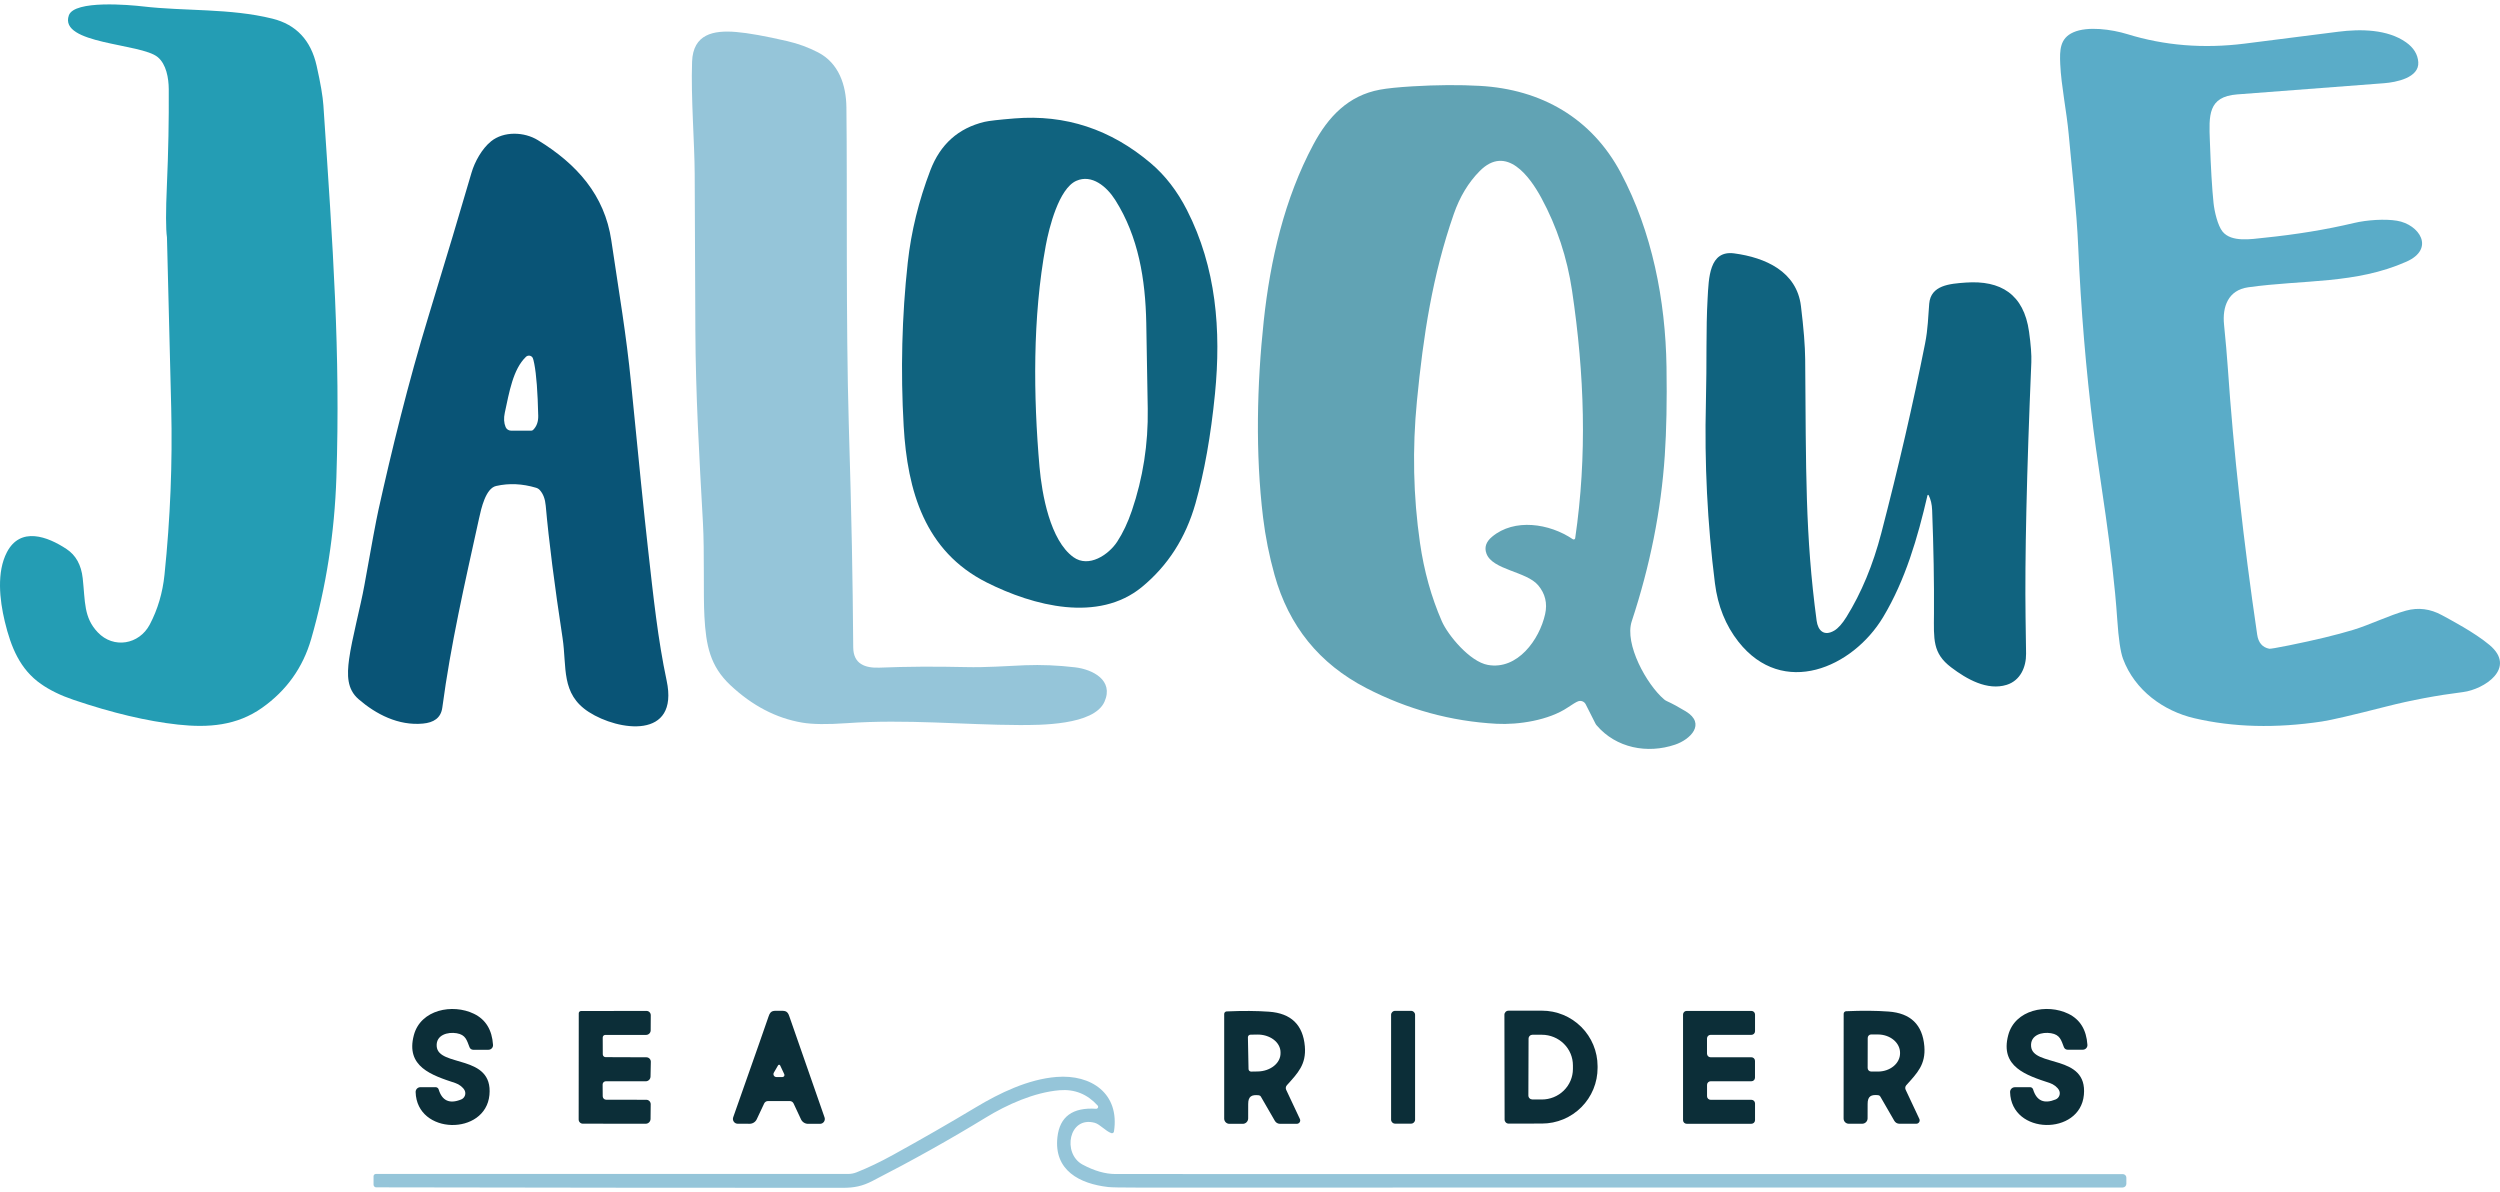
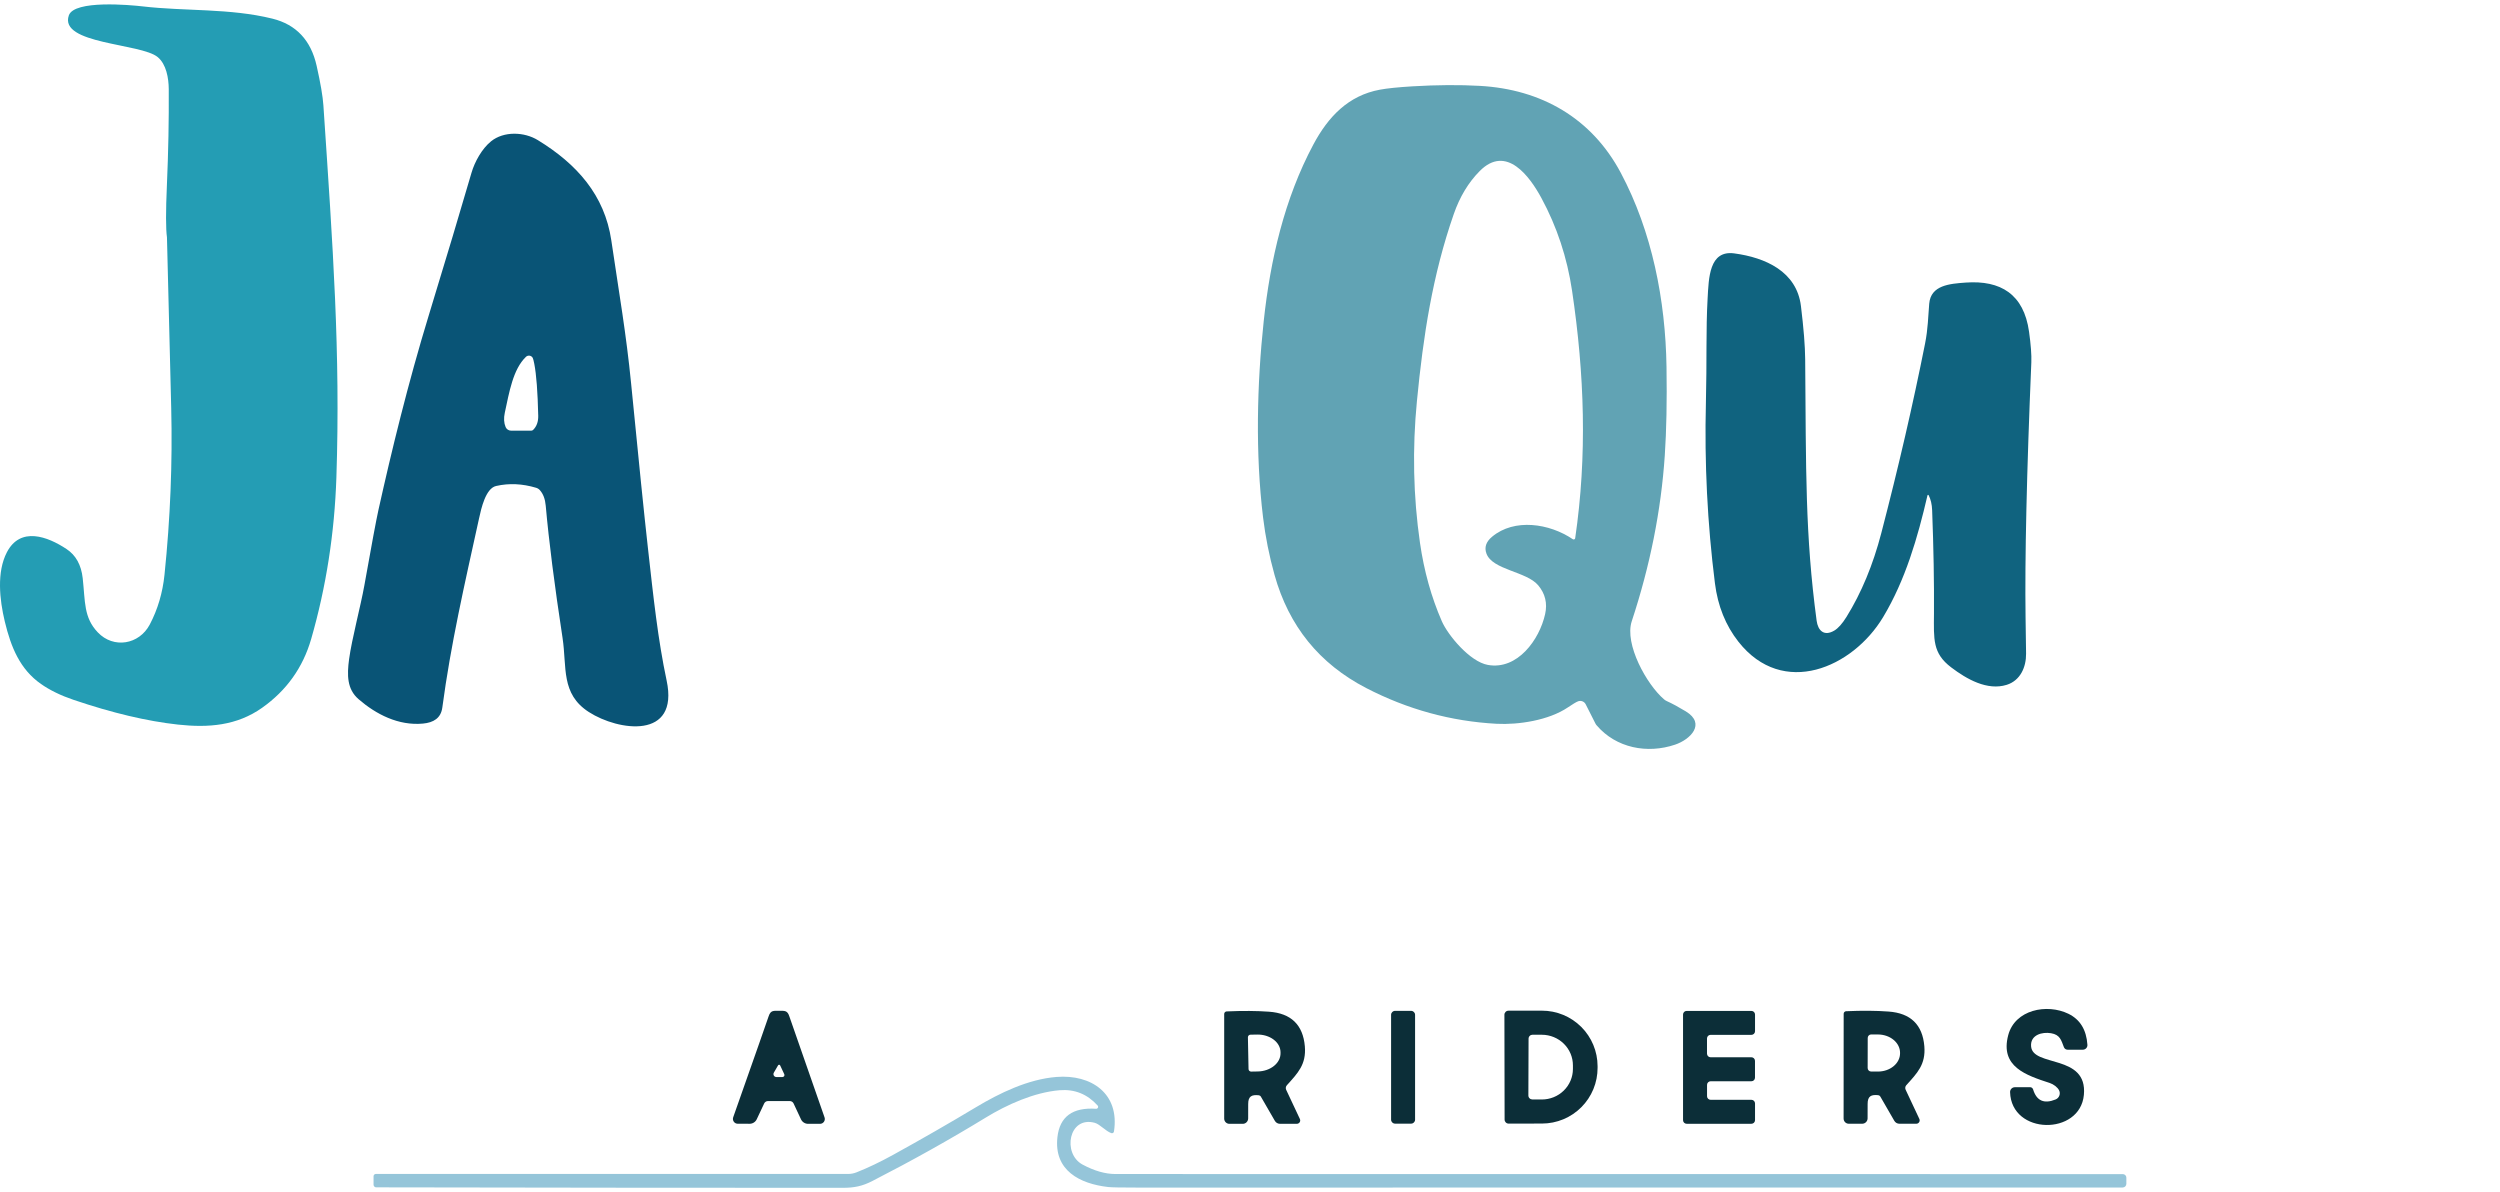
<svg xmlns="http://www.w3.org/2000/svg" width="195" height="93" viewBox="0 0 195 93" fill="none">
  <path d="M5.372 1.194C5.802 -0.01 10.132 0.381 11.152 0.501C14.403 0.882 17.938 0.634 21.246 1.454C23.103 1.914 24.254 3.142 24.699 5.138C25.004 6.497 25.179 7.525 25.225 8.223C25.974 19.386 26.558 27.468 26.239 37.226C26.095 41.578 25.44 45.781 24.274 49.833C23.631 52.067 22.352 53.86 20.438 55.212C18.466 56.605 16.25 56.777 13.89 56.519C11.47 56.254 8.753 55.61 5.738 54.588C4.736 54.248 3.889 53.835 3.196 53.35C1.57 52.213 0.861 50.506 0.374 48.478C-0.036 46.766 -0.267 44.629 0.536 43.079C1.59 41.048 3.715 41.846 5.188 42.824C5.915 43.303 6.336 44.062 6.451 45.1C6.654 46.947 6.522 48.161 7.625 49.322C8.855 50.622 10.857 50.28 11.682 48.713C12.303 47.535 12.686 46.239 12.831 44.828C13.285 40.431 13.459 36.102 13.355 31.838C13.137 22.97 13.026 18.528 13.023 18.511C12.93 17.855 12.928 16.5 13.018 14.449C13.131 11.857 13.179 9.36 13.163 6.958C13.156 6.093 12.974 5.013 12.303 4.455C10.999 3.365 4.567 3.456 5.372 1.194Z" fill="#249DB4" />
-   <path d="M186.963 17.217C188.717 17.507 189.96 19.408 187.698 20.412C183.736 22.168 179.696 21.802 175.359 22.409C173.787 22.63 173.335 23.937 173.475 25.317C173.606 26.622 173.702 27.728 173.765 28.635C174.215 35.199 174.98 42.152 176.059 49.492C176.15 50.126 176.465 50.496 177.002 50.602C177.084 50.617 177.598 50.529 178.544 50.339C180.568 49.93 182.235 49.527 183.545 49.131C184.827 48.743 186.379 47.984 187.673 47.628C188.628 47.366 189.563 47.485 190.478 47.986C191.149 48.355 193.013 49.327 194.184 50.31C196.326 52.11 193.757 53.775 192.114 53.982C190.061 54.24 188.069 54.615 186.138 55.106C183.502 55.779 181.827 56.169 181.113 56.276C177.511 56.818 174.19 56.732 171.151 56.02C168.764 55.46 166.514 53.856 165.596 51.388C165.398 50.854 165.248 49.834 165.146 48.328C164.783 42.947 163.724 37.013 163.285 33.483C162.703 28.823 162.31 24.096 162.103 19.3C161.973 16.296 161.597 13.145 161.359 10.473C161.197 8.685 160.775 6.695 160.698 4.996C160.652 3.91 160.664 2.989 161.723 2.52C162.83 2.026 164.719 2.289 165.927 2.662C168.821 3.556 171.868 3.804 175.069 3.404C176.498 3.226 178.934 2.916 182.376 2.476C184.124 2.252 186.227 2.277 187.676 3.303C188.267 3.724 188.584 4.238 188.626 4.846C188.71 6.066 186.897 6.42 185.952 6.491C181.96 6.789 178.142 7.08 174.499 7.363C172.203 7.54 172.298 9.009 172.37 11.008C172.443 13.092 172.538 14.698 172.655 15.824C172.723 16.49 172.981 17.595 173.359 18.064C174.052 18.919 175.617 18.649 176.565 18.55C179.107 18.292 181.452 17.907 183.599 17.396C184.652 17.146 186.052 17.065 186.963 17.217Z" fill="#5AACC8" />
-   <path d="M66.552 50.499C66.562 51.801 67.488 52.122 68.611 52.076C70.71 51.992 72.936 51.977 75.289 52.032C76.998 52.073 78.415 51.948 79.958 51.889C81.222 51.84 82.521 51.894 83.855 52.051C85.224 52.213 86.898 53.056 86.149 54.738C85.322 56.59 81.061 56.558 79.466 56.553C75.254 56.543 70.674 56.079 66.037 56.408C64.521 56.515 63.365 56.5 62.569 56.364C60.548 56.02 58.685 55.05 56.979 53.453C55.38 51.958 55.068 50.337 54.945 48.097C54.847 46.299 54.96 43.114 54.827 40.731C54.547 35.699 54.26 30.789 54.238 25.742C54.205 18.123 54.188 14.065 54.186 13.567C54.179 11.207 53.884 7.579 53.982 4.814C54.059 2.65 55.653 2.348 57.421 2.495C58.354 2.572 59.686 2.81 61.417 3.21C62.254 3.403 63.049 3.695 63.804 4.084C65.428 4.919 66 6.639 66.02 8.37C66.096 14.594 65.97 25.103 66.206 33.112C66.435 40.797 66.506 44.823 66.552 50.499Z" fill="#95C5D9" />
  <path d="M123.094 54.701C122.946 54.757 122.681 54.915 122.298 55.175C120.8 56.19 118.427 56.546 116.732 56.455C113.174 56.263 109.783 55.333 106.559 53.665C102.91 51.774 100.528 48.834 99.415 44.847C99.002 43.371 98.703 41.872 98.518 40.353C97.916 35.399 98.039 29.979 98.572 25.03C99.081 20.294 100.181 15.503 102.443 11.271C103.607 9.09 105.179 7.449 107.633 6.995C108.209 6.888 109.055 6.802 110.17 6.734C112.087 6.62 113.842 6.608 115.433 6.698C120.222 6.968 124.15 9.21 126.424 13.486C128.863 18.072 129.909 23.419 129.988 28.618C130.029 31.269 129.984 33.573 129.853 35.529C129.566 39.813 128.707 44.123 127.276 48.46C126.692 50.234 128.435 53.39 129.801 54.554C129.866 54.609 129.939 54.655 130.017 54.689C130.446 54.884 130.938 55.15 131.493 55.487C133.095 56.465 131.83 57.688 130.656 58.083C128.489 58.815 126.056 58.351 124.538 56.575C124.497 56.53 124.463 56.478 124.437 56.423L123.683 54.932C123.63 54.828 123.541 54.747 123.432 54.705C123.324 54.662 123.203 54.661 123.094 54.701ZM122.865 41.979C123.808 35.537 123.59 29.2 122.622 22.684C122.239 20.097 121.441 17.683 120.227 15.441C119.328 13.783 117.501 11.236 115.416 13.344C114.537 14.231 113.862 15.351 113.392 16.704C111.734 21.468 111.015 26.181 110.521 31.273C110.156 35.018 110.234 38.704 110.757 42.333C111.074 44.536 111.643 46.577 112.461 48.453C112.935 49.539 114.642 51.611 116.052 51.864C118.363 52.28 120.078 49.892 120.52 47.9C120.708 47.057 120.528 46.308 119.979 45.653C119.066 44.565 116.408 44.459 115.942 43.177C115.765 42.696 115.91 42.26 116.379 41.868C118.118 40.41 120.854 40.82 122.681 42.06C122.698 42.071 122.717 42.078 122.738 42.079C122.758 42.081 122.778 42.078 122.796 42.07C122.815 42.062 122.831 42.049 122.843 42.033C122.855 42.017 122.862 41.999 122.865 41.979Z" fill="#61A3B4" />
-   <path d="M89.767 12.737C90.889 13.688 91.827 14.904 92.582 16.384C94.866 20.862 95.259 25.749 94.768 30.723C94.445 33.98 93.938 36.828 93.247 39.27C92.486 41.95 91.093 44.122 89.07 45.786C85.67 48.581 80.623 47.272 76.966 45.434C72.13 43.003 70.777 38.282 70.487 33.238C70.24 28.922 70.346 24.666 70.806 20.471C71.072 18.061 71.659 15.665 72.567 13.285C73.343 11.253 74.752 9.993 76.792 9.505C77.123 9.426 77.903 9.337 79.135 9.237C83.096 8.913 86.64 10.08 89.767 12.737ZM83.723 43.455C84.921 44.322 86.476 43.271 87.144 42.249C87.589 41.566 87.969 40.762 88.284 39.837C89.153 37.281 89.567 34.631 89.524 31.887C89.491 29.712 89.453 27.482 89.409 25.194C89.342 21.8 88.807 18.465 86.984 15.591C86.331 14.562 85.167 13.565 83.951 14.105C82.591 14.709 81.832 17.745 81.571 19.145C80.53 24.757 80.603 30.924 81.082 36.423C81.272 38.572 81.913 42.146 83.723 43.455Z" fill="#10637F" />
  <path d="M41.818 38.047C40.739 37.724 39.698 37.678 38.696 37.907C37.881 38.091 37.535 39.66 37.365 40.439C36.23 45.602 35.16 50.246 34.501 55.19C34.391 56.015 33.816 56.364 32.986 56.44C31.082 56.617 29.329 55.716 27.966 54.534C27.062 53.751 27.062 52.658 27.229 51.415C27.443 49.838 28.133 47.269 28.418 45.673C28.984 42.493 29.351 40.528 29.518 39.778C30.525 35.244 31.824 29.893 33.448 24.583C34.821 20.086 35.932 16.38 36.781 13.464C37.024 12.631 37.584 11.602 38.306 11.02C39.293 10.225 40.88 10.271 41.958 10.934C44.989 12.791 47.16 15.213 47.683 18.754C48.299 22.932 48.847 26.041 49.228 29.927C49.816 35.931 50.253 40.209 50.539 42.76C50.969 46.604 51.318 49.89 51.998 53.085C52.986 57.72 48.233 57.02 45.934 55.541C43.729 54.122 44.227 52.054 43.879 49.757C43.25 45.644 42.813 42.206 42.567 39.444C42.521 38.923 42.368 38.519 42.108 38.231C42.031 38.144 41.93 38.08 41.818 38.047ZM41.553 27.916C41.529 27.87 41.494 27.831 41.452 27.8C41.41 27.77 41.361 27.751 41.31 27.743C41.259 27.735 41.207 27.738 41.157 27.754C41.108 27.769 41.062 27.796 41.025 27.832C40.008 28.805 39.718 30.612 39.374 32.196C39.282 32.622 39.304 32.994 39.438 33.311C39.474 33.394 39.532 33.465 39.608 33.515C39.683 33.565 39.77 33.591 39.86 33.591H41.442C41.494 33.591 41.544 33.571 41.582 33.535C41.859 33.263 41.992 32.896 41.982 32.435C41.94 30.565 41.837 29.214 41.675 28.382C41.626 28.132 41.585 27.976 41.553 27.916Z" fill="#095476" />
  <path d="M150.432 38.624C150.428 38.615 150.421 38.608 150.413 38.604C150.404 38.6 150.395 38.598 150.385 38.599C150.376 38.601 150.367 38.605 150.359 38.612C150.352 38.618 150.346 38.627 150.344 38.636C149.575 41.949 148.62 45.243 146.881 48.139C144.508 52.086 139.068 54.461 135.6 50.057C134.6 48.786 133.988 47.267 133.765 45.498C133.176 40.824 132.941 36.122 133.061 31.393C133.142 28.183 133.056 25.695 133.193 23.291C133.284 21.68 133.311 19.503 135.268 19.764C137.702 20.09 140.144 21.176 140.473 23.87C140.686 25.611 140.796 26.994 140.804 28.019C140.876 36.696 140.795 41.689 141.698 48.421C141.799 49.16 142.256 49.669 143.076 49.185C143.379 49.005 143.694 48.652 144.022 48.126C145.188 46.247 146.094 44.066 146.741 41.583C148.082 36.432 149.219 31.509 150.152 26.815C150.39 25.617 150.39 24.718 150.479 23.686C150.602 22.242 152.08 22.131 153.325 22.041C156.049 21.847 157.857 22.944 158.265 25.87C158.407 26.891 158.467 27.689 158.444 28.262C158.08 36.917 157.931 43.549 157.994 48.158C158.016 49.665 158.029 50.606 158.034 50.983C158.046 52.032 157.587 53.083 156.523 53.417C155.003 53.891 153.397 52.97 152.191 52.054C150.732 50.948 150.837 49.873 150.85 47.854C150.866 45.419 150.819 42.734 150.707 39.798C150.691 39.339 150.599 38.948 150.432 38.624Z" fill="#10637F" />
-   <path d="M38.097 81.882H36.911C36.849 81.882 36.789 81.864 36.739 81.83C36.688 81.796 36.648 81.748 36.626 81.691C36.407 81.138 36.331 80.713 35.621 80.593C34.929 80.475 34 80.718 34.062 81.607C34.175 83.263 38.48 82.197 38.176 85.407C37.873 88.597 32.512 88.538 32.419 85.183C32.417 85.133 32.426 85.084 32.444 85.037C32.462 84.991 32.49 84.949 32.524 84.913C32.559 84.877 32.601 84.849 32.647 84.829C32.693 84.81 32.742 84.8 32.792 84.8H33.981C34.032 84.8 34.083 84.817 34.125 84.848C34.167 84.879 34.198 84.922 34.214 84.972C34.483 85.863 35.067 86.126 35.968 85.76C36.035 85.734 36.096 85.693 36.147 85.641C36.197 85.589 36.237 85.527 36.262 85.46C36.288 85.392 36.298 85.32 36.294 85.248C36.29 85.175 36.271 85.105 36.238 85.041C36.117 84.808 35.808 84.574 35.526 84.481C33.674 83.869 31.623 83.209 32.281 80.74C32.814 78.741 35.307 78.269 36.967 79.075C37.884 79.52 38.38 80.329 38.456 81.502C38.459 81.55 38.452 81.599 38.436 81.645C38.419 81.692 38.393 81.734 38.36 81.769C38.326 81.805 38.285 81.834 38.24 81.853C38.195 81.873 38.146 81.882 38.097 81.882Z" fill="#0C2E38" />
  <path d="M162.459 81.877H161.273C161.212 81.878 161.152 81.86 161.101 81.826C161.051 81.793 161.011 81.745 160.988 81.688C160.77 81.136 160.693 80.711 159.981 80.591C159.289 80.473 158.36 80.718 158.424 81.607C158.539 83.263 162.845 82.189 162.543 85.402C162.246 88.592 156.884 88.541 156.786 85.186C156.785 85.136 156.793 85.086 156.811 85.04C156.83 84.993 156.857 84.951 156.892 84.915C156.926 84.88 156.968 84.851 157.014 84.832C157.06 84.813 157.109 84.803 157.159 84.803L158.348 84.8C158.4 84.8 158.45 84.817 158.492 84.848C158.534 84.879 158.565 84.922 158.581 84.972C158.851 85.863 159.437 86.125 160.337 85.758C160.404 85.731 160.465 85.69 160.516 85.638C160.566 85.586 160.605 85.524 160.63 85.457C160.656 85.389 160.666 85.317 160.662 85.245C160.658 85.173 160.638 85.103 160.605 85.038C160.485 84.805 160.175 84.572 159.893 84.478C158.038 83.869 155.988 83.214 156.641 80.743C157.171 78.744 159.664 78.267 161.327 79.07C162.244 79.514 162.741 80.322 162.818 81.494C162.822 81.543 162.815 81.593 162.799 81.639C162.782 81.685 162.757 81.728 162.723 81.764C162.689 81.8 162.648 81.828 162.603 81.848C162.558 81.868 162.509 81.878 162.459 81.877Z" fill="#0C2E38" />
-   <path d="M47.214 80.723C47.16 80.723 47.109 80.744 47.071 80.782C47.034 80.82 47.012 80.871 47.012 80.925L47.017 82.239C47.017 82.296 47.04 82.351 47.081 82.392C47.121 82.433 47.176 82.457 47.233 82.457L50.419 82.469C50.465 82.469 50.51 82.478 50.553 82.496C50.595 82.514 50.633 82.54 50.666 82.573C50.698 82.605 50.723 82.644 50.74 82.687C50.757 82.729 50.766 82.775 50.765 82.821L50.741 83.972C50.739 84.071 50.698 84.165 50.628 84.234C50.558 84.302 50.463 84.341 50.365 84.341L47.253 84.338C47.22 84.338 47.188 84.345 47.158 84.358C47.127 84.37 47.1 84.389 47.077 84.412C47.054 84.435 47.035 84.463 47.023 84.493C47.011 84.524 47.005 84.556 47.005 84.589L47.012 85.513C47.013 85.583 47.042 85.65 47.092 85.7C47.142 85.75 47.209 85.778 47.28 85.778L50.409 85.783C50.455 85.783 50.501 85.792 50.543 85.809C50.585 85.827 50.623 85.853 50.656 85.885C50.688 85.918 50.713 85.956 50.73 85.998C50.748 86.041 50.756 86.086 50.755 86.131L50.743 87.278C50.741 87.378 50.7 87.473 50.63 87.543C50.559 87.613 50.464 87.652 50.365 87.652L45.46 87.647C45.374 87.647 45.292 87.613 45.231 87.552C45.17 87.491 45.136 87.409 45.136 87.323L45.143 79.036C45.143 79.013 45.147 78.99 45.156 78.968C45.165 78.947 45.178 78.927 45.194 78.911C45.211 78.894 45.23 78.882 45.252 78.873C45.274 78.864 45.297 78.859 45.32 78.859L50.426 78.852C50.47 78.852 50.514 78.86 50.555 78.877C50.595 78.894 50.632 78.919 50.663 78.95C50.694 78.982 50.719 79.019 50.736 79.06C50.752 79.1 50.761 79.144 50.76 79.188L50.753 80.37C50.752 80.464 50.713 80.554 50.645 80.62C50.578 80.686 50.487 80.723 50.392 80.723H47.214Z" fill="#0C2E38" />
  <path d="M60.761 78.842C61.191 78.844 61.415 78.798 61.567 79.272C61.649 79.53 62.565 82.159 64.315 87.158C64.335 87.215 64.341 87.276 64.332 87.335C64.324 87.395 64.301 87.451 64.267 87.5C64.232 87.549 64.186 87.589 64.133 87.617C64.08 87.644 64.022 87.659 63.962 87.659H63.033C62.916 87.659 62.802 87.626 62.704 87.564C62.606 87.502 62.527 87.413 62.478 87.308L61.899 86.07C61.873 86.014 61.832 85.967 61.78 85.934C61.728 85.901 61.668 85.883 61.606 85.883C61.477 85.883 61.192 85.883 60.752 85.883C60.313 85.882 60.029 85.882 59.899 85.883C59.838 85.883 59.778 85.901 59.726 85.933C59.675 85.966 59.633 86.012 59.607 86.067L59.025 87.303C58.976 87.408 58.897 87.497 58.798 87.56C58.7 87.622 58.585 87.655 58.468 87.654L57.539 87.652C57.48 87.651 57.421 87.636 57.368 87.609C57.316 87.581 57.27 87.541 57.236 87.492C57.202 87.443 57.179 87.386 57.171 87.327C57.163 87.268 57.168 87.207 57.188 87.151C58.95 82.155 59.871 79.529 59.953 79.272C60.108 78.795 60.329 78.842 60.761 78.842ZM61.174 83.788L60.852 83.101C60.845 83.086 60.834 83.073 60.821 83.064C60.807 83.055 60.791 83.05 60.774 83.05C60.757 83.049 60.741 83.053 60.726 83.061C60.711 83.069 60.699 83.081 60.69 83.096L60.359 83.668C60.339 83.703 60.329 83.742 60.329 83.781C60.329 83.821 60.339 83.86 60.359 83.895C60.379 83.929 60.408 83.958 60.442 83.978C60.476 83.998 60.515 84.009 60.555 84.009H61.032C61.058 84.009 61.084 84.002 61.107 83.99C61.13 83.977 61.15 83.959 61.164 83.937C61.178 83.915 61.187 83.89 61.188 83.864C61.19 83.838 61.185 83.812 61.174 83.788Z" fill="#0C2E38" />
  <path d="M101.392 87.283C101.41 87.323 101.419 87.367 101.416 87.411C101.413 87.455 101.399 87.498 101.375 87.535C101.351 87.572 101.319 87.603 101.28 87.624C101.241 87.645 101.198 87.656 101.154 87.657H99.835C99.755 87.656 99.676 87.635 99.607 87.595C99.537 87.554 99.48 87.496 99.439 87.426L98.346 85.534C98.33 85.506 98.306 85.482 98.279 85.465C98.251 85.447 98.22 85.435 98.187 85.431C97.641 85.377 97.357 85.495 97.359 86.119C97.361 86.507 97.36 86.88 97.357 87.237C97.356 87.349 97.311 87.456 97.232 87.535C97.153 87.615 97.046 87.659 96.934 87.659H95.893C95.785 87.659 95.682 87.616 95.606 87.54C95.53 87.464 95.487 87.361 95.487 87.254V79.09C95.487 79.039 95.507 78.99 95.542 78.953C95.578 78.915 95.626 78.893 95.677 78.891C96.929 78.835 98.033 78.843 98.987 78.913C100.703 79.036 101.633 79.936 101.778 81.612C101.898 83.034 101.227 83.702 100.375 84.65C100.332 84.698 100.304 84.757 100.295 84.819C100.285 84.882 100.294 84.947 100.321 85.004L101.392 87.283ZM97.337 80.912L97.386 83.388C97.387 83.441 97.409 83.491 97.448 83.528C97.486 83.565 97.537 83.585 97.59 83.584L98.111 83.575C98.347 83.57 98.58 83.529 98.796 83.455C99.013 83.38 99.21 83.273 99.374 83.14C99.538 83.007 99.668 82.85 99.755 82.679C99.842 82.507 99.885 82.324 99.881 82.14V82.062C99.878 81.878 99.828 81.697 99.734 81.528C99.641 81.36 99.505 81.209 99.336 81.082C99.166 80.955 98.966 80.856 98.747 80.789C98.527 80.723 98.293 80.692 98.057 80.696L97.536 80.706C97.509 80.706 97.483 80.712 97.458 80.722C97.434 80.733 97.412 80.748 97.393 80.767C97.375 80.787 97.36 80.809 97.351 80.834C97.341 80.859 97.336 80.886 97.337 80.912Z" fill="#0C2E38" />
  <path d="M110.067 78.847H108.814C108.643 78.847 108.505 78.985 108.505 79.156V87.335C108.505 87.506 108.643 87.644 108.814 87.644H110.067C110.238 87.644 110.376 87.506 110.376 87.335V79.156C110.376 78.985 110.238 78.847 110.067 78.847Z" fill="#0C2E38" />
  <path d="M117.344 79.151C117.343 79.11 117.351 79.069 117.367 79.03C117.383 78.992 117.406 78.957 117.435 78.927C117.464 78.898 117.499 78.874 117.537 78.859C117.576 78.843 117.617 78.834 117.658 78.834L120.266 78.832C121.416 78.83 122.52 79.285 123.335 80.096C124.15 80.908 124.609 82.01 124.611 83.159V83.292C124.612 83.862 124.501 84.426 124.284 84.953C124.067 85.479 123.748 85.958 123.346 86.361C122.944 86.765 122.466 87.085 121.94 87.304C121.415 87.523 120.851 87.636 120.281 87.637L117.673 87.642C117.59 87.642 117.51 87.609 117.451 87.551C117.393 87.492 117.359 87.413 117.359 87.33L117.344 79.151ZM119.228 81.018L119.213 85.449C119.213 85.53 119.245 85.609 119.303 85.666C119.36 85.725 119.438 85.757 119.52 85.758L120.252 85.76C120.571 85.762 120.887 85.701 121.182 85.582C121.477 85.464 121.745 85.289 121.971 85.068C122.198 84.847 122.377 84.585 122.5 84.296C122.623 84.007 122.687 83.696 122.688 83.383V83.103C122.69 82.471 122.437 81.864 121.983 81.415C121.53 80.967 120.915 80.713 120.271 80.711L119.539 80.708C119.499 80.708 119.458 80.716 119.42 80.731C119.382 80.747 119.348 80.769 119.319 80.798C119.29 80.827 119.267 80.861 119.251 80.899C119.236 80.937 119.228 80.977 119.228 81.018Z" fill="#0C2E38" />
  <path d="M133.426 82.467H136.609C136.684 82.467 136.755 82.496 136.807 82.549C136.86 82.602 136.889 82.673 136.889 82.747V84.058C136.889 84.133 136.86 84.204 136.807 84.257C136.755 84.309 136.684 84.338 136.609 84.338H133.429C133.355 84.338 133.283 84.368 133.231 84.421C133.178 84.473 133.149 84.544 133.149 84.618V85.505C133.149 85.579 133.178 85.651 133.231 85.703C133.283 85.756 133.355 85.785 133.429 85.785H136.612C136.686 85.785 136.757 85.815 136.81 85.867C136.862 85.92 136.892 85.991 136.892 86.065V87.374C136.892 87.448 136.862 87.52 136.81 87.572C136.757 87.625 136.686 87.654 136.612 87.654H131.557C131.483 87.654 131.412 87.625 131.359 87.572C131.307 87.52 131.277 87.448 131.277 87.374V79.132C131.277 79.057 131.307 78.986 131.359 78.934C131.412 78.881 131.483 78.852 131.557 78.852H136.612C136.686 78.852 136.757 78.881 136.81 78.934C136.862 78.986 136.892 79.057 136.892 79.132V80.438C136.892 80.513 136.862 80.584 136.81 80.636C136.757 80.689 136.686 80.718 136.612 80.718H133.426C133.352 80.718 133.281 80.748 133.228 80.8C133.176 80.853 133.146 80.924 133.146 80.998V82.187C133.146 82.224 133.154 82.26 133.168 82.294C133.182 82.328 133.202 82.359 133.228 82.385C133.254 82.411 133.285 82.432 133.319 82.446C133.353 82.46 133.39 82.467 133.426 82.467Z" fill="#0C2E38" />
  <path d="M149.71 87.278C149.729 87.318 149.737 87.362 149.734 87.406C149.731 87.451 149.717 87.493 149.693 87.53C149.669 87.567 149.637 87.598 149.598 87.619C149.559 87.641 149.516 87.652 149.472 87.652H148.15C148.071 87.652 147.992 87.63 147.923 87.59C147.853 87.549 147.795 87.491 147.755 87.421L146.662 85.527C146.645 85.499 146.622 85.475 146.595 85.457C146.567 85.439 146.535 85.428 146.502 85.424C145.957 85.37 145.672 85.488 145.675 86.112C145.676 86.5 145.676 86.872 145.672 87.229C145.672 87.285 145.661 87.34 145.639 87.392C145.618 87.443 145.586 87.49 145.547 87.529C145.507 87.568 145.461 87.599 145.409 87.62C145.358 87.641 145.303 87.652 145.247 87.652H144.206C144.099 87.652 143.995 87.609 143.919 87.533C143.843 87.457 143.801 87.354 143.801 87.246L143.806 79.075C143.806 79.024 143.825 78.975 143.86 78.938C143.896 78.901 143.944 78.879 143.995 78.876C145.247 78.82 146.352 78.829 147.308 78.901C149.026 79.024 149.956 79.924 150.098 81.602C150.218 83.027 149.548 83.695 148.693 84.643C148.65 84.69 148.622 84.749 148.613 84.812C148.603 84.875 148.612 84.939 148.639 84.997L149.71 87.278ZM145.682 80.959L145.677 83.307C145.677 83.379 145.706 83.449 145.757 83.5C145.808 83.551 145.878 83.58 145.95 83.58L146.475 83.582C146.702 83.582 146.927 83.546 147.136 83.475C147.346 83.403 147.537 83.298 147.697 83.166C147.858 83.034 147.985 82.877 148.072 82.704C148.159 82.531 148.204 82.345 148.204 82.157V82.118C148.205 81.74 148.024 81.377 147.7 81.109C147.377 80.841 146.938 80.69 146.48 80.689L145.955 80.686C145.882 80.686 145.813 80.715 145.762 80.766C145.711 80.817 145.682 80.887 145.682 80.959Z" fill="#0C2E38" />
  <path d="M85.494 86.485C85.524 86.487 85.553 86.48 85.579 86.464C85.605 86.449 85.626 86.427 85.639 86.4C85.653 86.372 85.657 86.342 85.653 86.312C85.649 86.282 85.636 86.255 85.616 86.232C84.811 85.34 83.821 84.942 82.647 85.038C80.67 85.203 78.545 86.156 76.861 87.188C74.097 88.877 71.158 90.521 68.043 92.119C67.275 92.515 66.646 92.65 65.732 92.65C55.022 92.651 42.892 92.639 29.341 92.613C29.287 92.613 29.235 92.591 29.197 92.552C29.158 92.514 29.137 92.461 29.137 92.407V91.746C29.137 91.699 29.156 91.654 29.189 91.621C29.222 91.588 29.267 91.569 29.314 91.569H66.145C66.374 91.569 66.6 91.526 66.813 91.441C67.695 91.093 68.638 90.642 69.64 90.091C71.901 88.844 74.058 87.605 76.112 86.372C77.973 85.254 80.201 84.176 82.409 84.002C85.118 83.786 87.35 85.294 86.889 88.261C86.885 88.284 86.876 88.305 86.863 88.324C86.85 88.343 86.833 88.359 86.814 88.371C86.794 88.383 86.772 88.39 86.749 88.392C86.727 88.394 86.704 88.391 86.682 88.384C86.24 88.229 85.796 87.693 85.391 87.58C83.362 87.025 82.839 89.975 84.44 90.837C85.354 91.328 86.213 91.574 87.019 91.574C118.239 91.576 144.426 91.578 165.581 91.581C165.654 91.581 165.724 91.61 165.775 91.661C165.827 91.712 165.856 91.782 165.856 91.854V92.338C165.856 92.414 165.826 92.486 165.772 92.54C165.719 92.594 165.647 92.624 165.571 92.625C155.938 92.632 130.359 92.634 88.834 92.632C87.485 92.632 86.686 92.618 86.437 92.588C84.229 92.335 82.185 91.304 82.48 88.691C82.66 87.097 83.665 86.362 85.494 86.485Z" fill="#95C5D9" />
</svg>